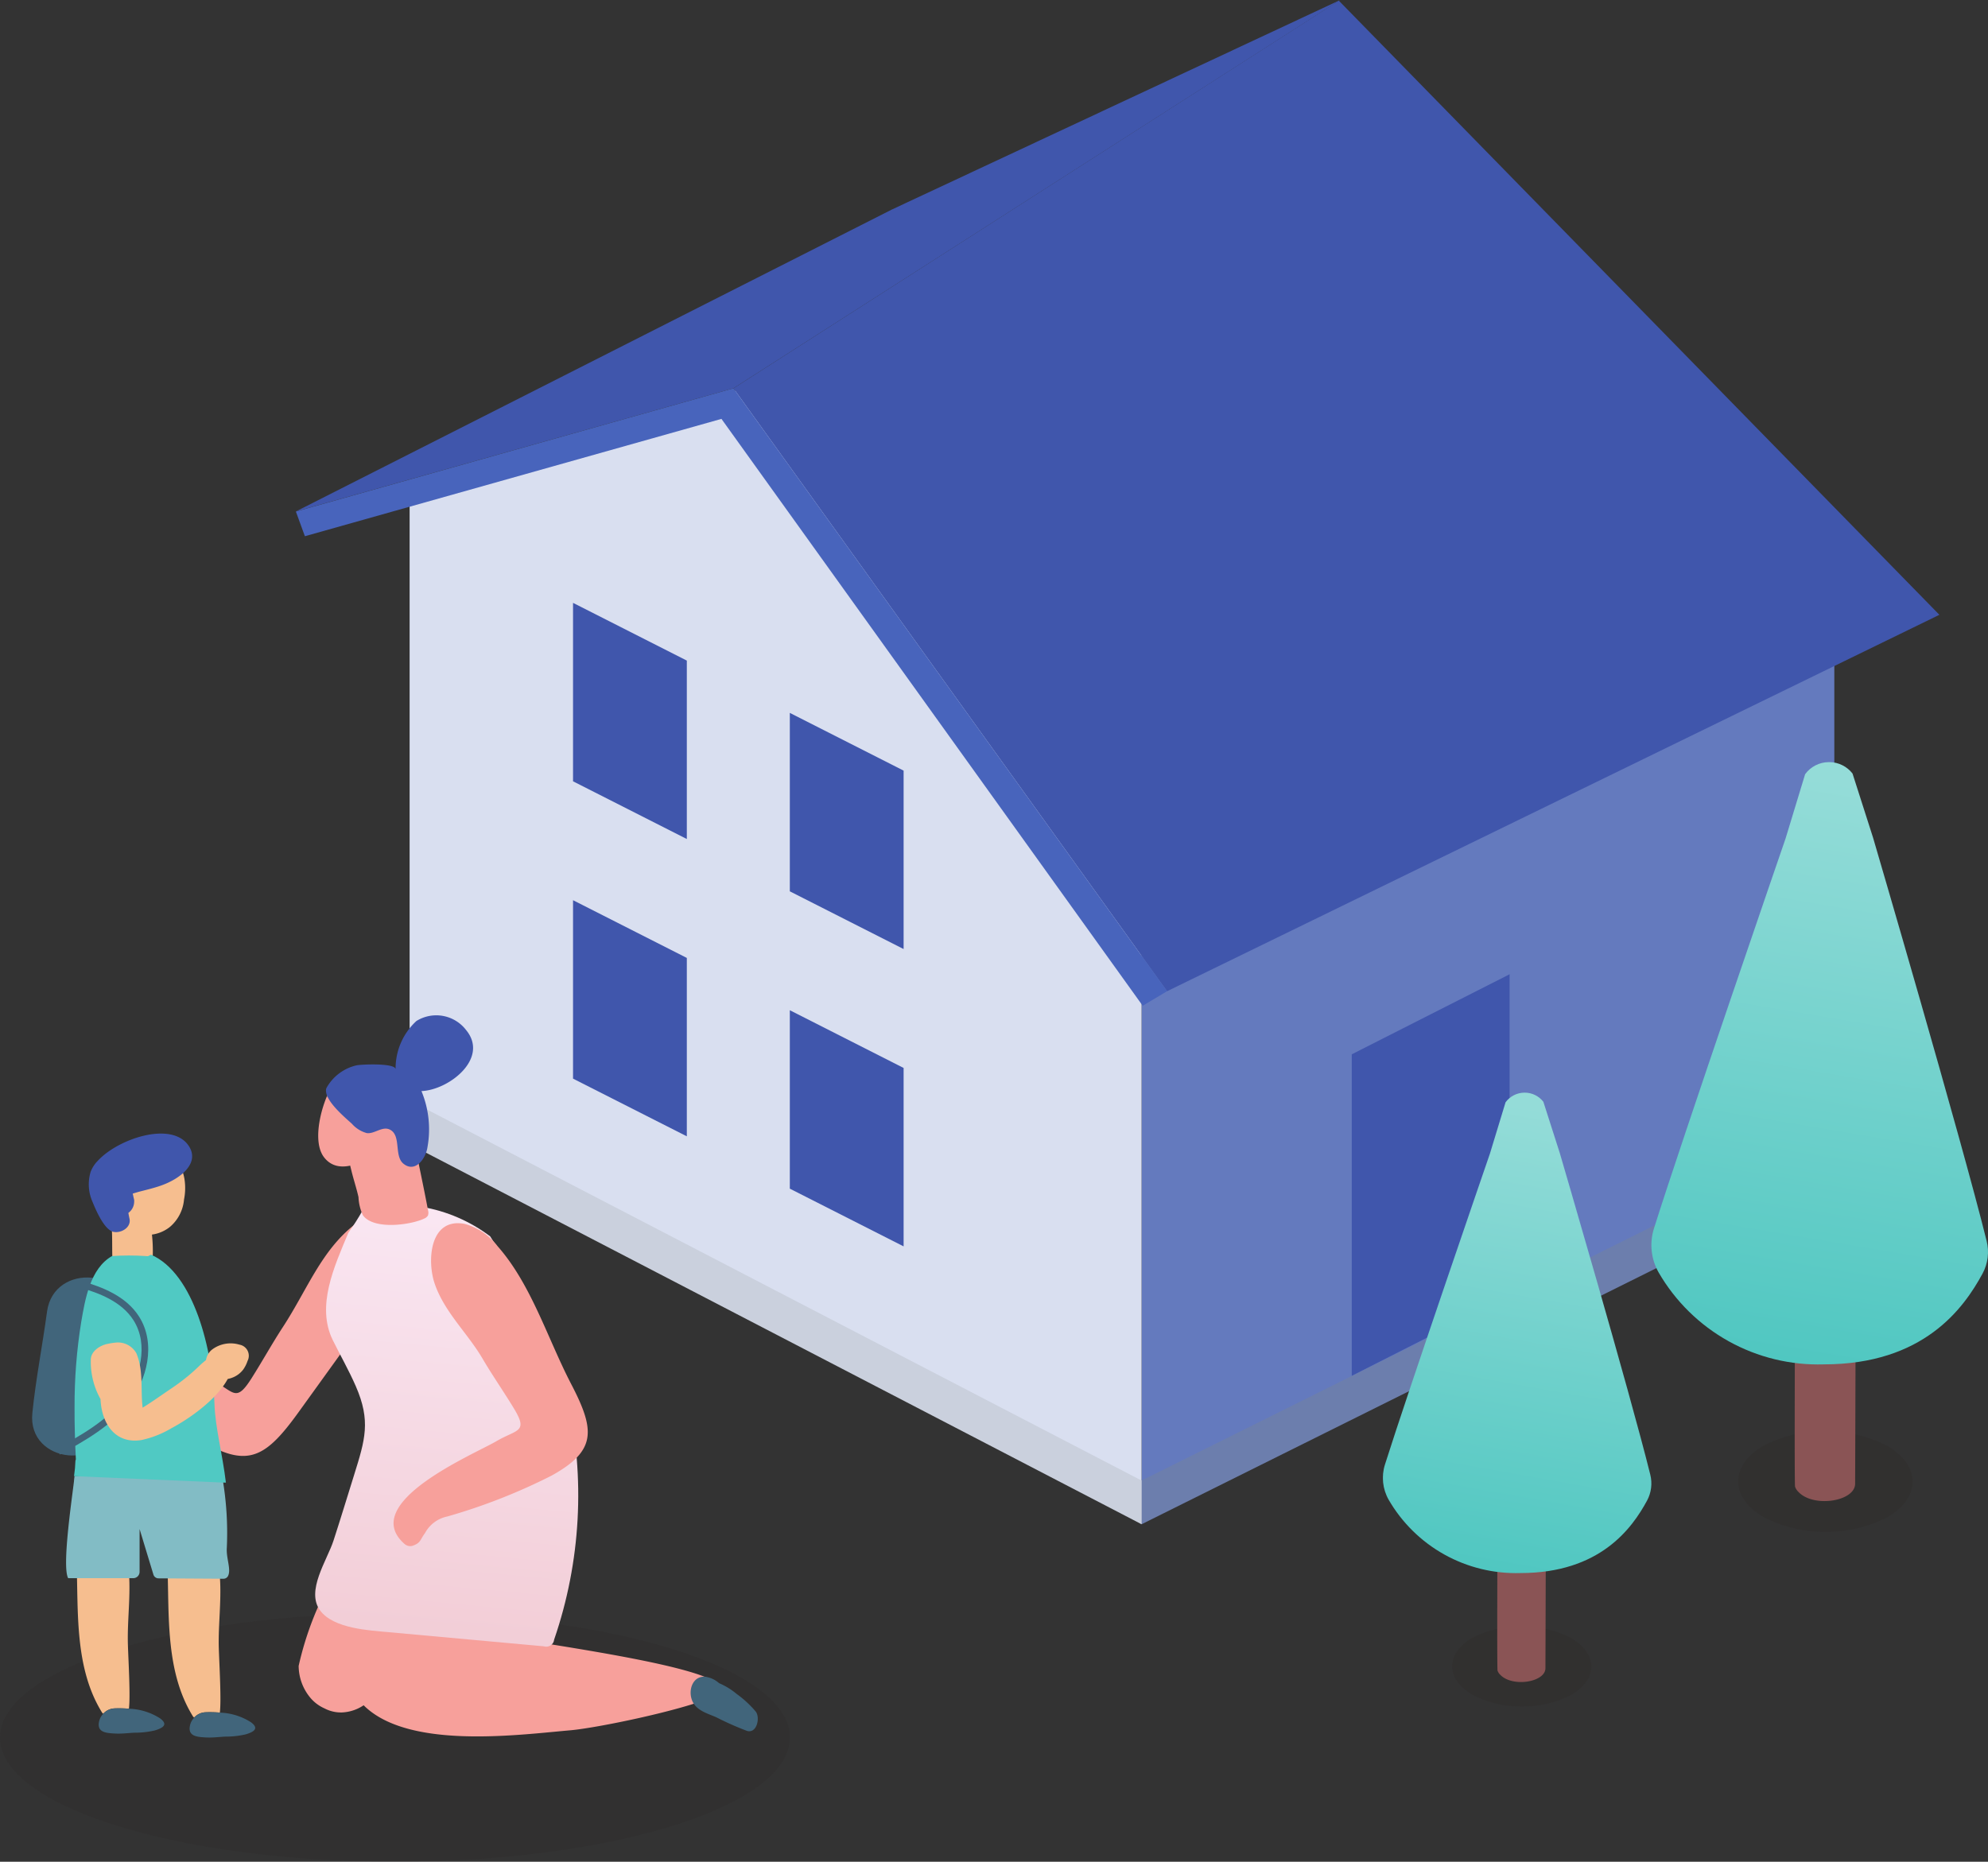
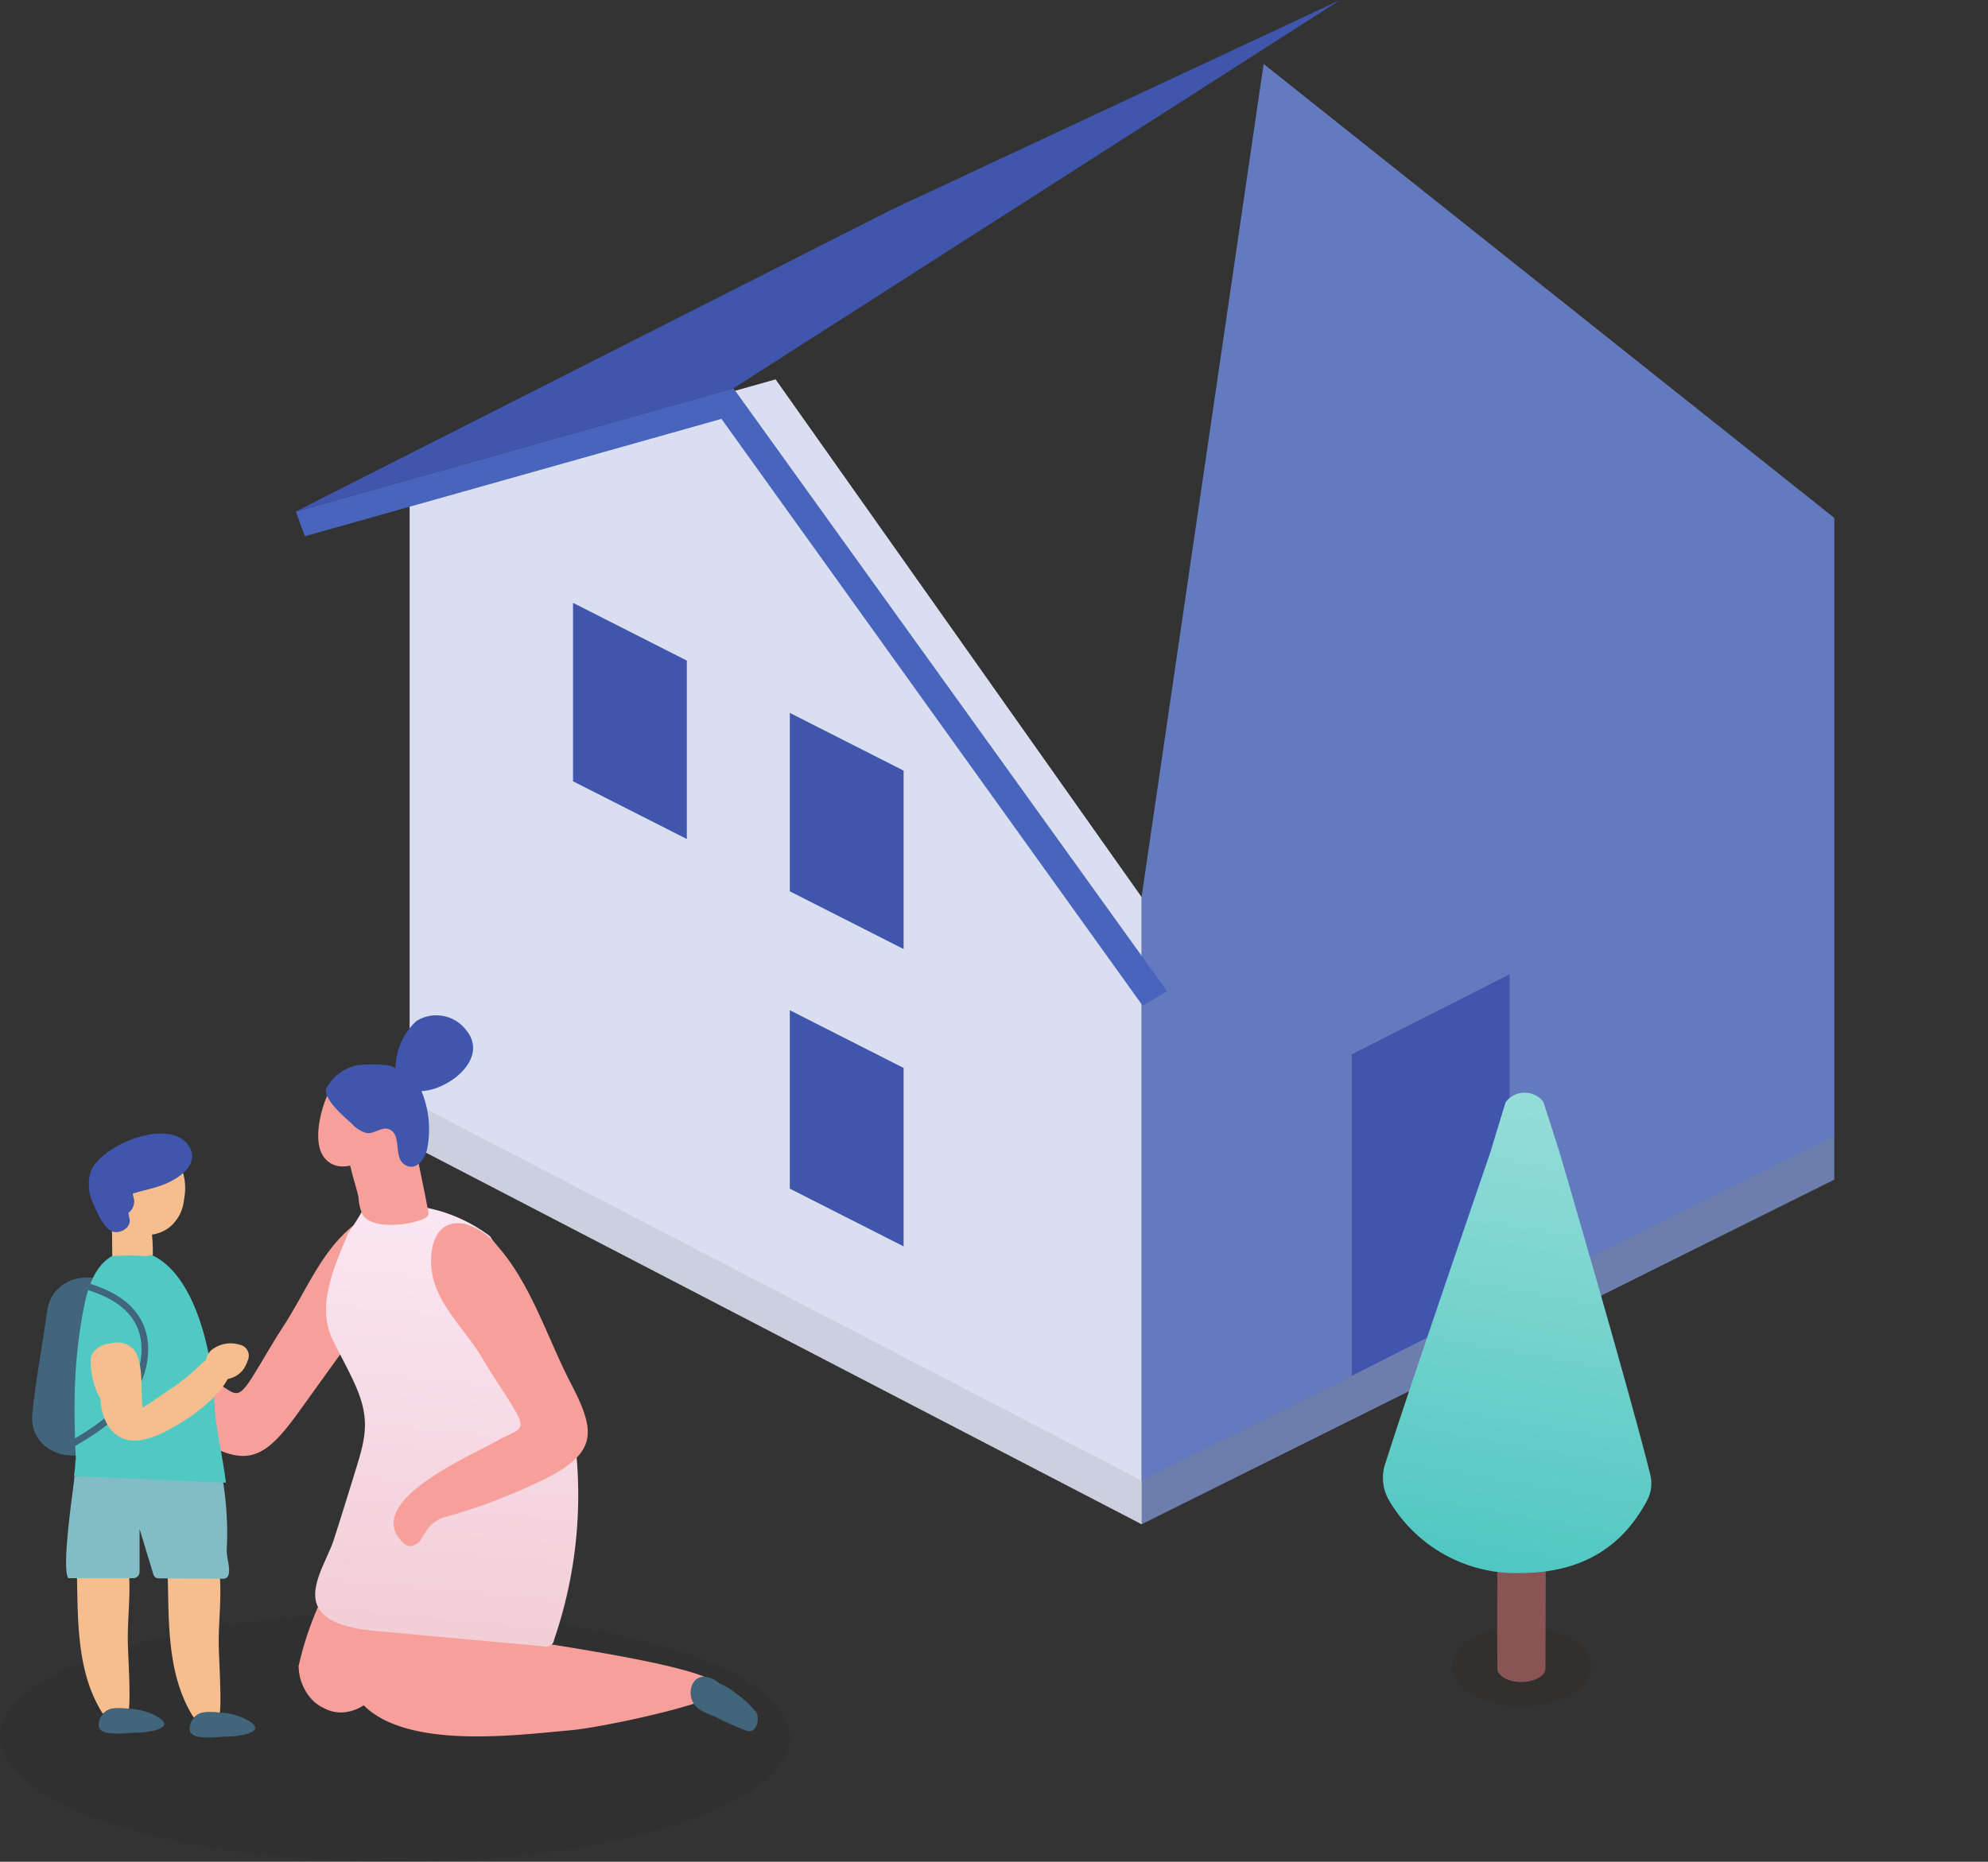
<svg xmlns="http://www.w3.org/2000/svg" xmlns:xlink="http://www.w3.org/1999/xlink" width="197.627" height="185.111" viewBox="0 0 197.627 185.111">
  <rect x="0" y="0" width="197.627" height="185.111" fill="#333333" stroke="none" />
  <defs>
    <linearGradient id="a" x1="0.5" x2="0.5" y2="1" gradientUnits="objectBoundingBox">
      <stop offset="0" stop-color="#fae7f3" />
      <stop offset="1" stop-color="#f2cdd6" />
    </linearGradient>
    <linearGradient id="b" x1="0.5" x2="0.5" y2="1" gradientUnits="objectBoundingBox">
      <stop offset="0" stop-color="#96deda" />
      <stop offset="1" stop-color="#50c9c3" />
    </linearGradient>
    <clipPath id="c">
-       <rect width="33.461" height="76.55" fill="none" />
-     </clipPath>
+       </clipPath>
    <clipPath id="d">
-       <rect width="33.46" height="76.55" fill="none" />
-     </clipPath>
+       </clipPath>
    <clipPath id="e">
      <rect width="17.349" height="10.049" fill="none" />
    </clipPath>
    <clipPath id="f">
      <path d="M17.635,0a2.943,2.943,0,0,0-2.353,1.2L13.336,7.6S3.039,37.512.256,46.362a5.5,5.5,0,0,0,.463,4.383,18.331,18.331,0,0,0,16.423,9.137c9.9,0,13.9-5.554,15.779-9.031a4.513,4.513,0,0,0,.405-3.238c-2.572-10.37-11.291-40.1-11.291-40.1L19.994,1.136A2.942,2.942,0,0,0,17.691,0Z" transform="translate(0)" fill="none" />
    </clipPath>
    <linearGradient id="g" x1="0.59" y1="0.058" x2="0.405" y2="0.969" gradientUnits="objectBoundingBox">
      <stop offset="0" stop-color="#94dcd8" />
      <stop offset="1" stop-color="#50c7c1" />
    </linearGradient>
    <clipPath id="h">
      <rect width="26.688" height="61.055" fill="none" />
    </clipPath>
    <clipPath id="j">
      <rect width="13.837" height="8.015" fill="none" />
    </clipPath>
    <clipPath id="k">
      <path d="M14.066,0a2.348,2.348,0,0,0-1.877.958l-1.552,5.1S2.424,29.92.2,36.978a4.39,4.39,0,0,0,.369,3.5,14.62,14.62,0,0,0,13.1,7.288c7.9,0,11.083-4.429,12.585-7.2a3.6,3.6,0,0,0,.323-2.583C24.529,29.7,17.575,5.988,17.575,5.988L15.947.906A2.346,2.346,0,0,0,14.11,0Z" transform="translate(0)" fill="none" />
    </clipPath>
    <clipPath id="m">
      <rect width="72.144" height="71.838" fill="none" />
    </clipPath>
    <clipPath id="n">
      <path d="M48.41,29.966a23.689,23.689,0,0,1-1.423,2.23c-1.411,3.379-3.216,7.292-1.54,10.685.758,1.535,1.595,2.99,2.282,4.568,1.509,3.462.924,5.321-.166,8.817-.68,2.179-1.342,4.353-2.046,6.522-.649,2-2.781,5.018-1.329,6.968,1.338,1.8,4.872,1.973,6.864,2.155l15.365,1.4a.789.789,0,0,0,1.032-.674,44.241,44.241,0,0,0,1.32-24.044,10.62,10.62,0,0,0-.678-2.243q-.2-.558-.436-1.11c-.1-.223-.2-.442-.3-.664A46.306,46.306,0,0,0,64.4,38.2c-1.012-1.766-2.089-3.77-3.316-5.653a15.565,15.565,0,0,0-6.791-2.93c-1.953.22-3.913.316-5.883.353" transform="translate(-43.691 -29.613)" fill="url(#a)" />
    </clipPath>
    <linearGradient id="o" x1="0.635" x2="0.575" xlink:href="#a" />
    <clipPath id="q">
      <path d="M13.616,37.136a25.623,25.623,0,0,0-3.365,0c-2.189,1.235-2.689,4.349-3.071,6.577a52.021,52.021,0,0,0-.658,8.449c-.008,1.694.043,3.434.126,5.1,0,0,0,.1,0,.1a.513.513,0,0,0-.038.118,12.87,12.87,0,0,1-.142,1.54l15.1.649c-.333-2.82-1.066-5.506-1.137-7.822-.18-5.334-2.009-12.966-6.3-14.844-.29.1-.187.171-.513.14" transform="translate(-6.465 -36.996)" fill="url(#b)" />
    </clipPath>
    <linearGradient id="r" x1="-0.276" y1="2.118" x2="-0.233" y2="2.118" xlink:href="#b" />
  </defs>
  <g transform="translate(-807 -7329.485)">
    <g transform="translate(836.414 7329.485)">
      <path d="M83.046,53.768v61.469L14.18,153.8V91.463L26.313,8.635Z" transform="translate(69.89 -2.275)" fill="#647abe" />
      <path d="M180.444,102.682V165.02L107.68,122.933V61.464l36.382-10.25Z" transform="translate(-96.374 -13.493)" fill="#d9dff0" />
      <path d="M83.046,157.689,14.18,191.954v-4.345l68.867-34.265Z" transform="translate(69.89 -40.4)" fill="#6c7ead" />
      <path d="M180.444,186.35v4.345L107.68,152.907v-4.345Z" transform="translate(-96.374 -39.141)" fill="#cad0dd" />
-       <path d="M119.882,61.152,43.106,98.58,0,38.632,60.182.09Z" transform="translate(43.498 -0.023)" fill="#4056ac" />
      <path d="M124.373,38.608l-43.5,12.246,59.252-30.022L184.688,0Z" transform="translate(-80.875 0)" fill="#4056ac" />
      <path d="M190.844,112.363l-2.422,1.45L146.546,55.459,105.135,67.126l-.895-2.453,43.5-12.254Z" transform="translate(-104.24 -13.81)" fill="#4864bc" />
      <path d="M73.7,163.486l-15.69,7.96V139.48l15.69-7.96Z" transform="translate(46.955 -34.65)" fill="#4056ac" />
-       <path d="M169.058,139.265,180.37,145V127.263l-11.312-5.74Z" transform="translate(-141.507 -32.017)" fill="#4056ac" />
      <path d="M139.8,154.117l11.312,5.739V142.116l-11.312-5.74Z" transform="translate(-90.698 -35.93)" fill="#4056ac" />
      <path d="M169.058,99.125l11.312,5.739V87.123l-11.312-5.74Z" transform="translate(-141.507 -21.441)" fill="#4056ac" />
      <path d="M139.8,113.978l11.312,5.739V101.976L139.8,96.236Z" transform="translate(-90.698 -25.354)" fill="#4056ac" />
    </g>
    <g transform="translate(971.166 7405.261)">
      <g clip-path="url(#c)">
        <g clip-path="url(#d)">
          <g transform="translate(8.623 66.501)" opacity="0.12">
            <g clip-path="url(#e)">
              <path d="M35.164,158.563c3.392,1.959,3.41,5.152.04,7.111a13.559,13.559,0,0,1-12.276,0c-3.393-1.959-3.411-5.153-.04-7.111a13.559,13.559,0,0,1,12.277,0" transform="translate(-20.371 -157.093)" fill="#231815" />
            </g>
          </g>
          <path d="M39.719,121.819c-.054,18.575-.044,15.23-.059,19.17,0,1.763-4.137,2.421-5.642.811a1.259,1.259,0,0,1-.329-.517c-.08-.2,0-19.262,0-19.475,0-1.551,3.244-2.315,5.136-1.222a1.376,1.376,0,0,1,.858,1.434,1.22,1.22,0,0,0,.035-.2" transform="translate(-19.408 -69.242)" fill="#8a5455" />
        </g>
        <g transform="translate(0)">
          <g clip-path="url(#f)">
            <rect width="41.324" height="63.78" transform="translate(-7.949 1.019) rotate(-7.496)" fill="url(#g)" />
          </g>
        </g>
      </g>
    </g>
    <g transform="translate(944.478 7438.126)">
      <g transform="translate(0 0)" clip-path="url(#h)">
        <g clip-path="url(#h)">
          <g transform="translate(6.878 53.04)" opacity="0.12">
            <g clip-path="url(#j)">
              <path d="M32.17,158.265c2.706,1.562,2.72,4.109.032,5.672a10.815,10.815,0,0,1-9.791,0c-2.706-1.563-2.72-4.11-.032-5.672a10.815,10.815,0,0,1,9.792,0" transform="translate(-20.371 -157.094)" fill="#231815" />
            </g>
          </g>
          <path d="M38.492,121.465c-.043,14.815-.035,12.147-.047,15.289,0,1.406-3.3,1.931-4.5.647a1,1,0,0,1-.262-.412c-.063-.158,0-15.363,0-15.533,0-1.237,2.587-1.847,4.1-.975a1.1,1.1,0,0,1,.684,1.144.974.974,0,0,0,.028-.159" transform="translate(-22.292 -79.531)" fill="#8a5455" />
        </g>
        <g transform="translate(0)">
          <g clip-path="url(#k)">
            <rect width="32.96" height="50.87" transform="translate(-6.34 0.813) rotate(-7.496)" fill="url(#g)" />
          </g>
        </g>
      </g>
    </g>
    <path d="M39.263,0C60.948,0,78.526,5.532,78.526,12.355S60.948,24.711,39.263,24.711,0,19.179,0,12.355,17.579,0,39.263,0Z" transform="translate(807 7489.885)" fill="rgba(35,24,21,0.1)" style="mix-blend-mode:multiply;isolation:isolate" />
    <g transform="translate(810.191 7430.405)">
      <g transform="translate(0 0)">
        <g clip-path="url(#m)">
          <path d="M1.482,43.929c.675-5.027,8.537-4.26,7.859.79C8.887,48.1,8.228,51.394,7.884,54.8c-.513,5.057-8.372,4.275-7.859-.79.344-3.4,1-6.7,1.457-10.077" transform="translate(0 -14.423)" fill="#41657b" />
          <path d="M48.484,96.365c2.083,7.927,16.251,5.909,22.183,5.4,2.632-.225,11.109-1.973,14.149-3.318,5.573-2.468-17.69-5.29-21.166-6.119-4.07-.97-2.9-1.432-5.941-4.295-1-.94-2.1-2.181-3.457-1.906a3.413,3.413,0,0,0-1.38.756c-2.417,1.911-4.507,4.77-4.588,7.726a6.238,6.238,0,0,0,.2,1.755" transform="translate(-17.184 -30.641)" fill="#f7a09b" />
          <path d="M103.036,102.149a2.552,2.552,0,0,1,1.427.64,7.062,7.062,0,0,1,1.756,1.077,10.5,10.5,0,0,1,1.9,1.758c.452.607.106,2.2-.877,1.913a30.179,30.179,0,0,1-3.1-1.377c-1.022-.428-2.171-.737-2.45-1.952-.217-.942.24-2.1,1.345-2.059" transform="translate(-36.175 -36.356)" fill="#41657b" />
          <path d="M44.091,88.016c.74-.92.227,3.318,1.327,3.353a4.1,4.1,0,0,1,2.925,1.356,5.03,5.03,0,0,1,0,6.547,4.174,4.174,0,0,1-2.925,1.356,3.5,3.5,0,0,1-1.7-.4,3.89,3.89,0,0,1-1.385-1.023A5,5,0,0,1,41.139,96a31.8,31.8,0,0,1,2.951-7.983" transform="translate(-14.641 -31.28)" fill="#f7a09b" />
          <path d="M7.464,45.869c1.671-5.913,11.118.933,13.253,2.041,2.017,1.048,2.191,2.158,3.746-.295,1.069-1.687,2.031-3.433,3.129-5.115,2.4-3.681,3.795-7.582,7.151-10.195.4.211.783.441,1.163.672.359.22.7.468,1.056.689a2.083,2.083,0,0,1,.247.176,1.28,1.28,0,0,0,1.784.6l.039-.015a2.326,2.326,0,0,0,.553-.314c-.62,3.074-2.674,6.083-4.655,8.834l-5.775,8.016c-3.139,4.358-4.907,5.526-9.108,3.212a48.387,48.387,0,0,1-8.258-6.306,2.938,2.938,0,0,0-2.443-.922c-.859-.059-1.069.191-1.717-.357a.725.725,0,0,1-.165-.72" transform="translate(-2.646 -11.498)" fill="#f7a09b" />
        </g>
      </g>
      <g transform="translate(28.141 19.073)">
        <g clip-path="url(#n)">
          <rect width="27.974" height="43.734" transform="translate(-0.956 0)" fill="url(#o)" />
        </g>
      </g>
      <g transform="translate(0 0)">
        <g clip-path="url(#m)">
          <path d="M45.5,11.07a7.545,7.545,0,0,0-.459,1.04c.475-.663,1.605-.578,2.339-.432a5.579,5.579,0,0,1,3.684,2.274c.832,1.411.035,2.8-1.123,3.675-1.414,1.067-3.837,2.23-5.2.457-1.252-1.633-.222-5.356.756-7.014" transform="translate(-15.72 -3.938)" fill="#f7a09b" />
          <path d="M47.99,16.981c.374-.953,2.257-.94,3.09-.971.895-.033,2.815-.446,3.5.459a3.821,3.821,0,0,1,.423,1.58c.461,2.316.965,4.63,1.417,7.031a.826.826,0,0,1-.01.509.719.719,0,0,1-.357.3c-1.277.628-5.019,1.178-6.109-.318a4.732,4.732,0,0,1-.438-1.808c-.2-.891-.5-1.78-.714-2.672-.238-.982-.492-1.921-.7-2.9a2.146,2.146,0,0,1-.1-1.2" transform="translate(-17.059 -5.655)" fill="#f7a09b" />
          <path d="M45.355,7.528a.759.759,0,0,1,.046-.263A4.594,4.594,0,0,1,48.379,5.01c.394-.1,3.933-.267,3.9.405A6.406,6.406,0,0,1,54.344.6a3.731,3.731,0,0,1,4.932.883c2.345,2.82-1.689,5.978-4.427,6.082a9.948,9.948,0,0,1,.6,5.564c-.156,1.139-1.223,2.619-2.4,1.648-.952-.786-.167-2.862-1.382-3.4-.734-.325-1.488.462-2.246.367a3.009,3.009,0,0,1-1.49-.933c-.729-.66-2.571-2.207-2.571-3.282" transform="translate(-16.143 0)" fill="#4056ac" />
          <path d="M56.887,64.037c-4.655-4.082,6.907-8.919,9.107-10.209,2.08-1.221,3.219-.864,1.754-3.281-1.007-1.663-2.128-3.262-3.114-4.946-1.483-2.532-3.813-4.646-4.766-7.484-.757-2.252-.49-6.539,2.964-5.915a6.158,6.158,0,0,1,3.316,2.243c3.34,3.79,4.963,9.192,7.293,13.674,2.4,4.612,2.537,6.626-1.917,9.107a58.16,58.16,0,0,1-10.41,4.082,3.249,3.249,0,0,0-2.192,1.635c-.52.694-.4.984-1.266,1.28a.842.842,0,0,1-.767-.187" transform="translate(-19.858 -11.439)" fill="#f7a09b" />
          <path d="M20.906,84.174a2.028,2.028,0,0,1,1.16-1.882A3.032,3.032,0,0,1,24.014,82a2.308,2.308,0,0,1,1.977,1.978c.407,2.732-.078,5.514.014,8.262.053,1.613.255,5.038.1,6.292a12.489,12.489,0,0,0-1.436-.032,1.6,1.6,0,0,0-1.116.526.4.4,0,0,1-.131-.131c-2.714-4.385-2.351-9.936-2.518-14.725" transform="translate(-7.441 -29.172)" fill="#f6be8f" />
          <path d="M25.883,107.643a12.5,12.5,0,0,1,1.436.032,6.083,6.083,0,0,1,3.1.962c.784.588.364.93-.542,1.2a8.81,8.81,0,0,1-2.024.222c-.62.032-1.219.113-1.844.086-.938-.041-1.682-.12-1.7-.873a1.628,1.628,0,0,1,.456-1.1,1.6,1.6,0,0,1,1.117-.526" transform="translate(-8.652 -38.309)" fill="#41657b" />
          <path d="M6.874,83.571a2.028,2.028,0,0,1,1.16-1.882A3.032,3.032,0,0,1,9.982,81.4a2.31,2.31,0,0,1,1.977,1.978c.406,2.732-.079,5.514.013,8.262.053,1.613.255,5.038.1,6.292a12.5,12.5,0,0,0-1.436-.032,1.6,1.6,0,0,0-1.116.526.4.4,0,0,1-.131-.131C6.678,93.911,7.041,88.36,6.874,83.571" transform="translate(-2.446 -28.957)" fill="#f6be8f" />
          <path d="M11.851,107.039a12.5,12.5,0,0,1,1.436.032,6.083,6.083,0,0,1,3.1.962c.784.588.364.93-.542,1.2a8.809,8.809,0,0,1-2.024.222c-.62.032-1.219.113-1.844.086-.938-.041-1.682-.12-1.7-.873a1.628,1.628,0,0,1,.456-1.1,1.6,1.6,0,0,1,1.117-.526" transform="translate(-3.658 -38.094)" fill="#41657b" />
          <path d="M11.13,23.284c.043-.093.1-.183.149-.273a4.532,4.532,0,0,1,1.441-2.232,3.856,3.856,0,0,1,5.354.524,4.526,4.526,0,0,1,.973,2.4,5.814,5.814,0,0,1-.086,1.758c0,.026,0,.053-.006.08a4.031,4.031,0,0,1-1.365,2.6,3.627,3.627,0,0,1-1.814.787,15.048,15.048,0,0,1,.086,1.925,1.207,1.207,0,0,1-.121.528,1.617,1.617,0,0,1-1.22,1.306c-.871.185-2.226,1.086-2.466.316-.392-1.257-.106-4-.342-5.292a1.536,1.536,0,0,1,0-.54,3.873,3.873,0,0,1-.434-.665,3.93,3.93,0,0,1-.147-3.22" transform="translate(-3.862 -7.094)" fill="#f6be8f" />
          <path d="M9.605,21.057c2-2.228,7.325-4.015,9.04-1.588,1.237,1.753-.778,3.345-2.791,4.033-.646.222-1.315.384-1.977.553-.234.059-.493.14-.758.22.048.214.093.428.142.631a.848.848,0,0,1,0,.1.1.1,0,0,1,0,.073,1.381,1.381,0,0,1-.576,1.114c.035.2.071.391.113.581.186.86-.828,1.461-1.588,1.306-.917-.187-1.761-2.178-2.084-2.974a4.288,4.288,0,0,1-.191-2.995,3.233,3.233,0,0,1,.663-1.053" transform="translate(-3.115 -6.516)" fill="#4056ac" />
          <path d="M6.031,71.686a3.966,3.966,0,0,1,.061-.506H20.707c.029,0,.058.013.086.214a32.035,32.035,0,0,1,.431,6.914c-.077,1.056.467,2.176.106,2.832a.511.511,0,0,1-.454.247l-6.448-.039a.526.526,0,0,1-.5-.374l-1.376-4.531V80.7a.632.632,0,0,1-.632.632H5.452c-.62-1.128.333-7.585.579-9.644" transform="translate(-1.867 -25.334)" fill="#82bcc5" />
          <path d="M6.676,65.514c-.082-1.667-.133-3.357-.124-5.048-.008,1.694.043,3.384.126,5.046,0,0,0,0,0,0" transform="translate(-2.331 -21.521)" fill="#bdccd4" />
        </g>
      </g>
      <g transform="translate(4.164 23.828)">
        <g clip-path="url(#q)">
          <rect width="15.103" height="22.666" transform="translate(0 0)" fill="url(#r)" />
        </g>
      </g>
      <g transform="translate(0 0)">
        <g clip-path="url(#m)">
          <path d="M27.456,51.3a3.059,3.059,0,0,1,2.693-.474,1.122,1.122,0,0,1,.812,1.622,3.2,3.2,0,0,1-.436.863,2.444,2.444,0,0,1-1.056.79,2.018,2.018,0,0,1-2.353-.61,1.589,1.589,0,0,1,.341-2.191" transform="translate(-9.544 -18.05)" fill="#f6be8f" />
          <path d="M4.114,58.333c2.4-1.324,5.119-2.824,6.943-5.21,1.664-2.178,2.666-5.765.929-8.5-1.3-2.051-3.7-2.955-5.647-3.512l-.182.638c1.831.525,4.086,1.367,5.27,3.23,1.565,2.464.632,5.739-.9,7.739C8.79,55,6.136,56.46,3.794,57.752Z" transform="translate(-1.35 -14.633)" fill="#41657b" />
          <path d="M10.725,50.7c.245-.05.485-.094.734-.12a2.105,2.105,0,0,1,2.14,1.065c.717,1.742.4,3.592.615,5.4,1-.62,1.94-1.3,2.916-1.956a19.58,19.58,0,0,0,2.736-2.218c1.041-1,3.472-2.7,3.313-.3-.181,2.721-4.033,5.421-6.091,6.508a9.867,9.867,0,0,1-3,1.184c-2.643.417-3.962-1.7-4.061-4.074-.067-.127-.136-.25-.2-.381a7.6,7.6,0,0,1-.765-3.546c.009-.813.871-1.4,1.66-1.563" transform="translate(-3.226 -17.999)" fill="#f6be8f" />
        </g>
      </g>
    </g>
  </g>
</svg>